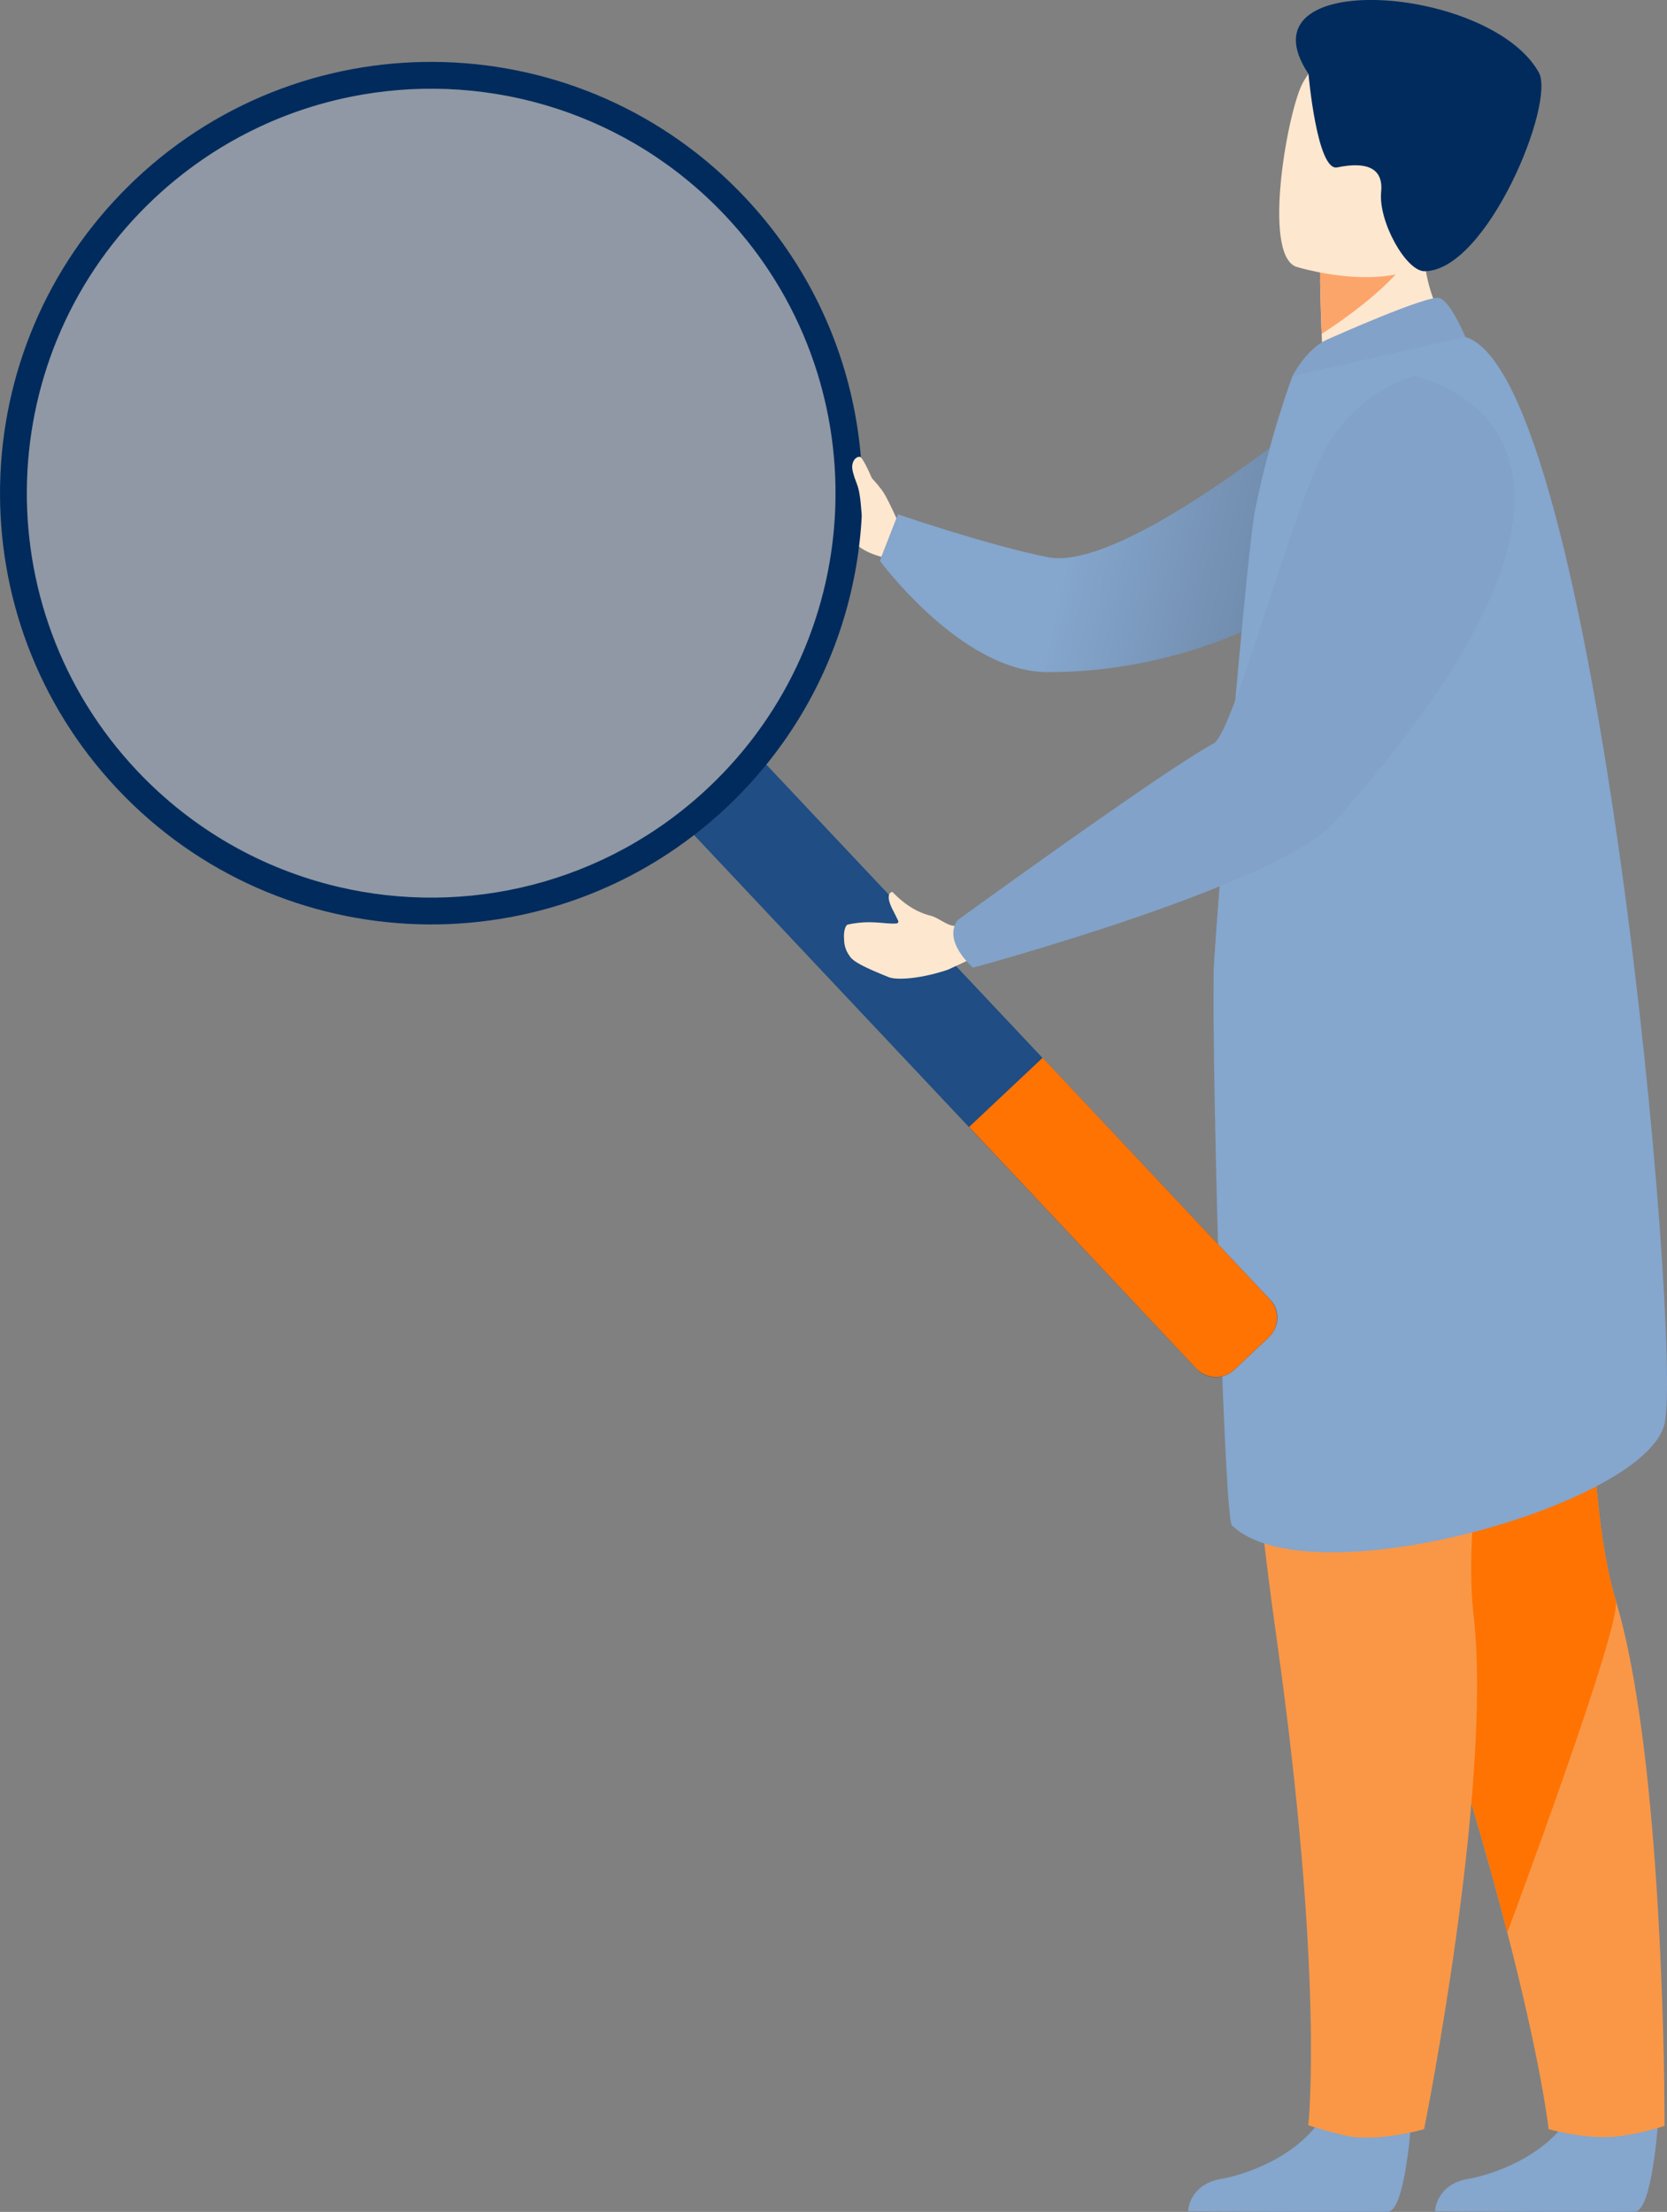
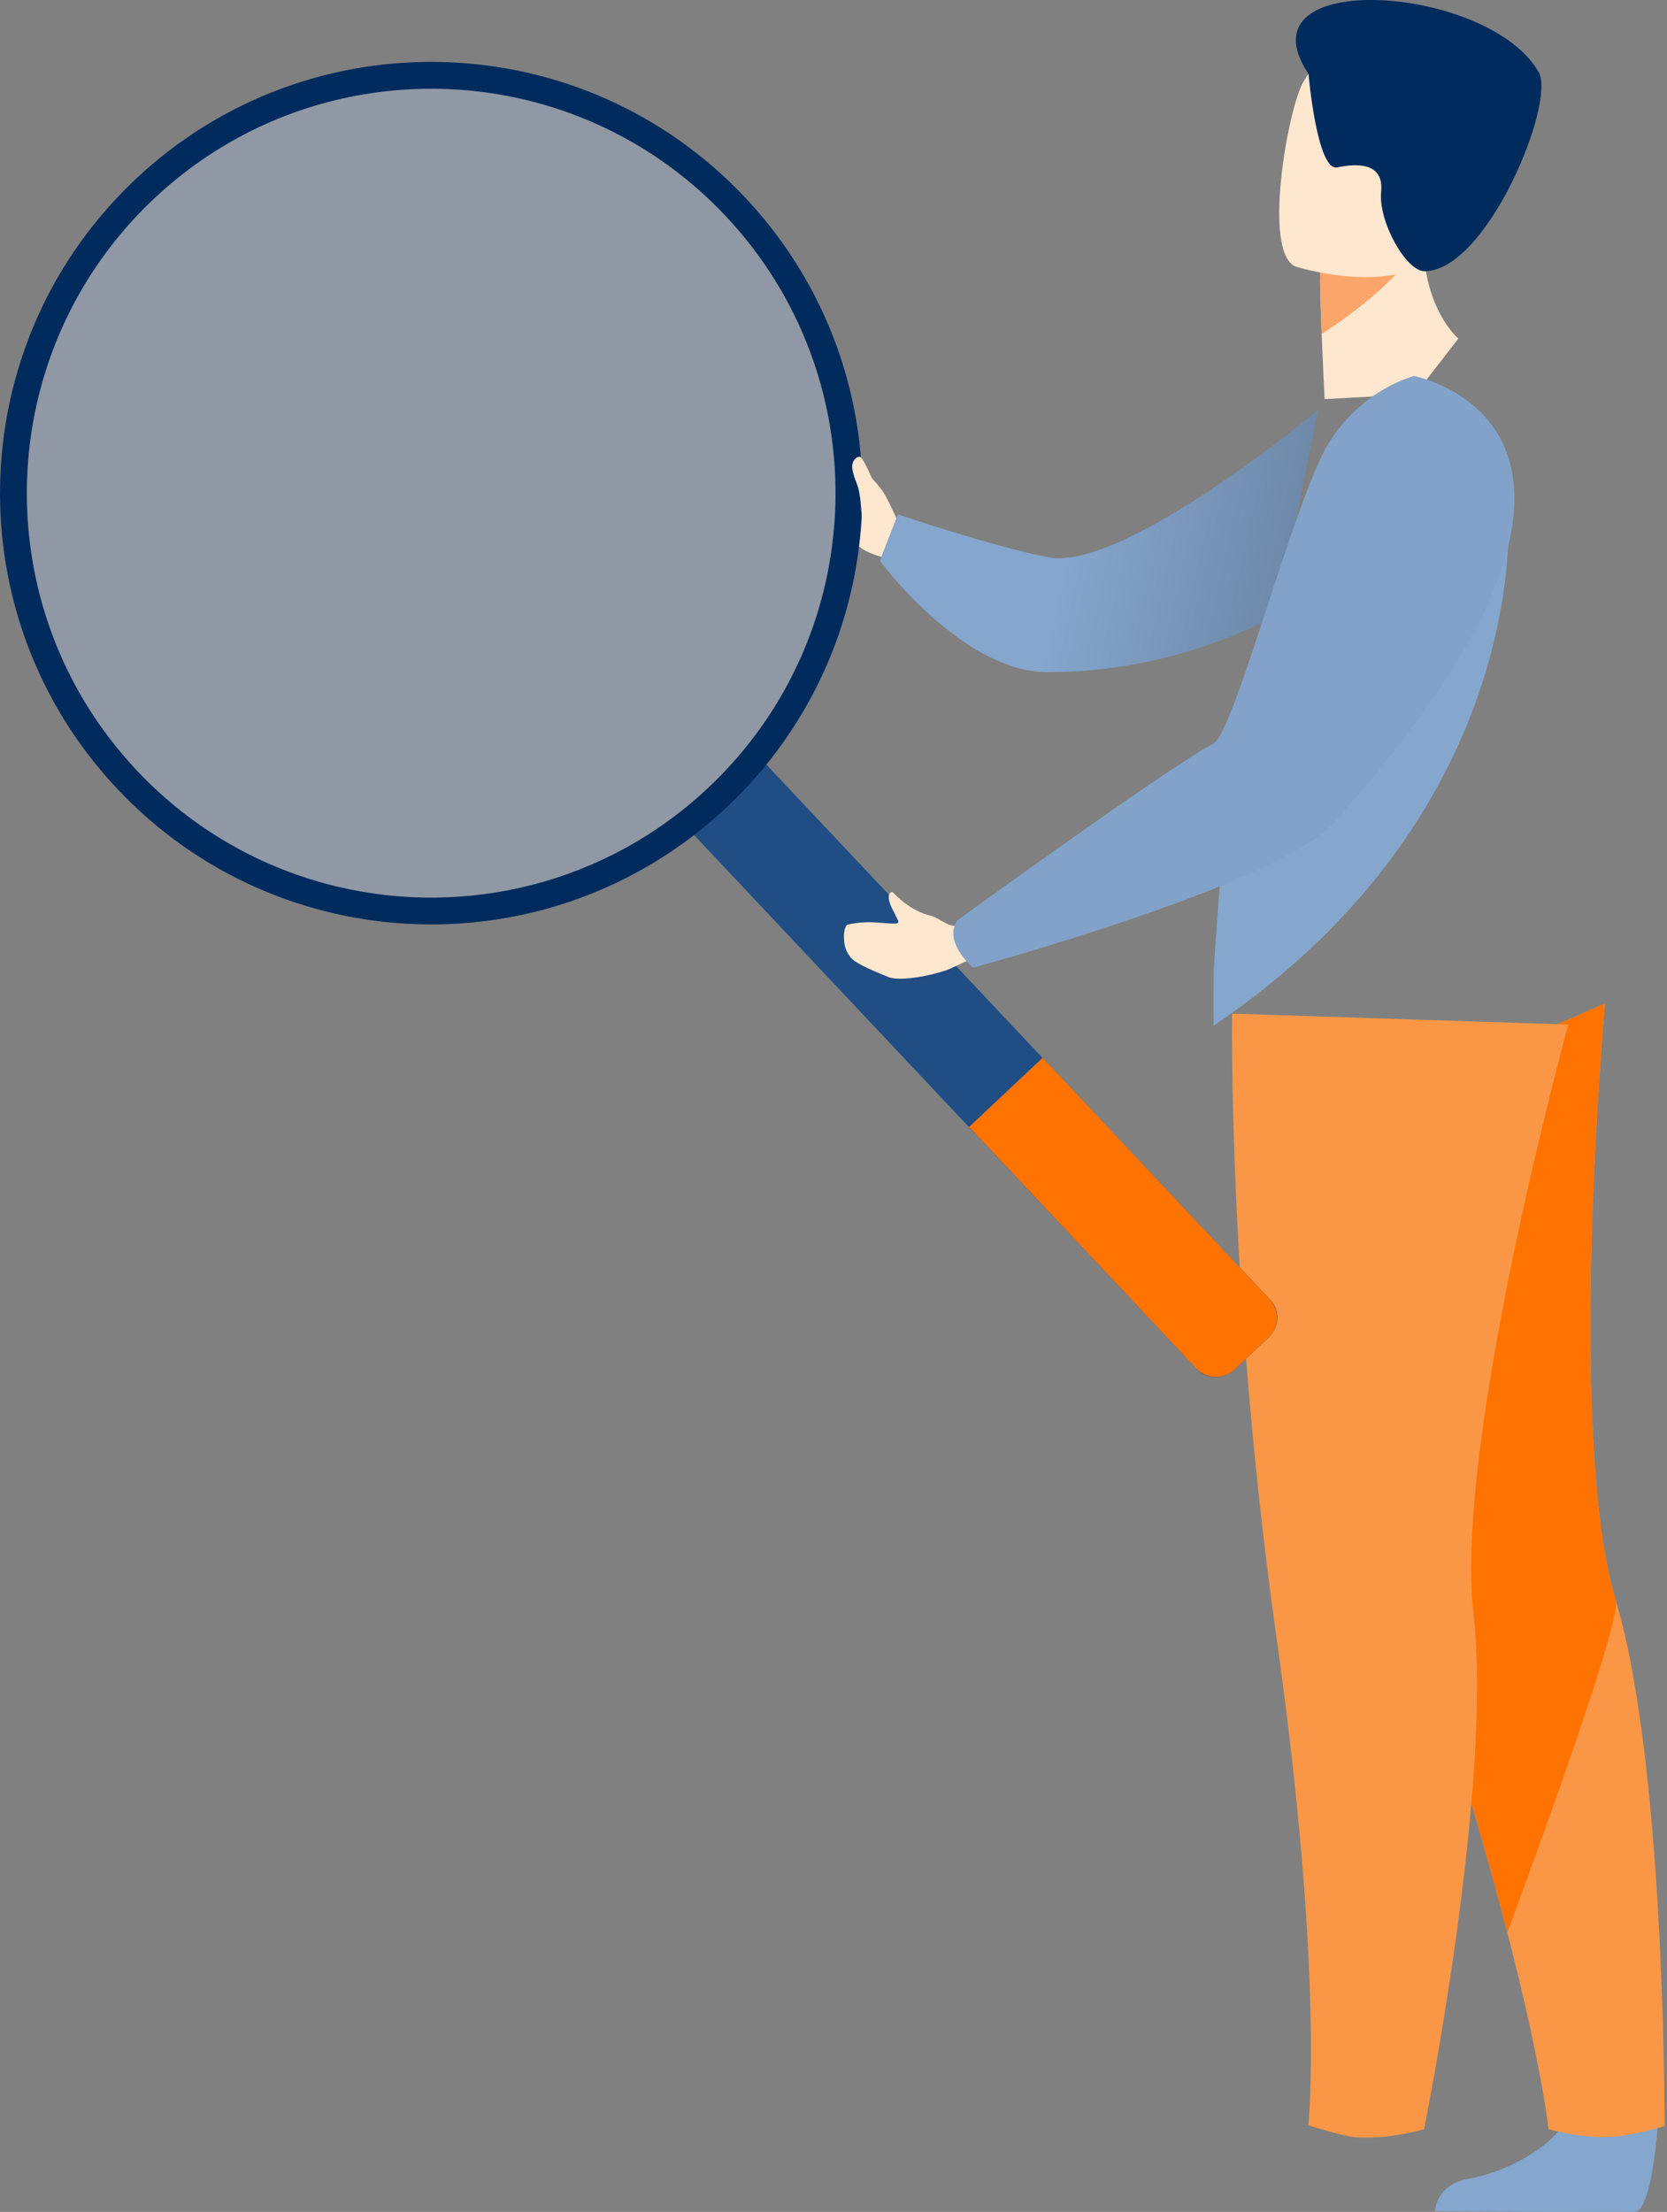
<svg xmlns="http://www.w3.org/2000/svg" width="239" height="317" viewBox="0 0 239 317" fill="none">
  <rect x="0" y="0" width="239" height="317" fill="#808080" stroke="none" />
  <g clip-path="url(#clip0_252_101)">
    <path d="M128.532 74.295C128.532 74.295 127.439 71.838 126.732 70.675C126.025 69.512 123.003 66.104 122.489 66.877C121.975 67.65 119.915 72.842 121.009 74.295C122.103 75.748 120.939 78.278 126.376 79.808L128.532 74.295Z" fill="#FEE7CF" />
    <path d="M188.944 58.787C188.944 58.787 161.119 82.011 150.268 79.862C141.783 78.182 128.76 73.716 128.76 73.716L126.156 80.376C126.156 80.376 137.833 96.213 150.009 96.317C169.04 96.479 183.102 88.08 183.102 88.08L188.944 58.787Z" fill="url(#paint0_linear_252_101)" />
    <path d="M237.744 303.756C237.744 303.756 236.937 316.784 234.417 316.973C234.081 316.996 221.631 316.996 221.631 316.996L205.738 316.903C205.738 316.903 205.842 313.075 210.487 312.263C215.131 311.452 222.91 308.187 225.723 302.048C228.683 295.589 237.744 303.752 237.744 303.752V303.756Z" fill="#85A6CD" />
    <path d="M238.66 304.664C238.66 304.664 233.83 306.279 230.054 306.279C225.846 306.279 222.021 305.131 222.021 305.131C222.021 305.131 221.113 296.334 216.105 276.955C213.481 266.798 209.733 253.735 204.401 237.505C189.655 192.649 185.173 166.409 184.763 163.924C184.74 163.793 184.732 163.727 184.732 163.727L184.779 163.704L230.105 143.807C230.105 143.807 224.502 205.627 231.65 229.357C232.651 232.671 233.509 236.539 234.243 240.723C238.757 266.496 238.652 304.66 238.652 304.66L238.66 304.664Z" fill="#F99746" />
    <path d="M216.109 276.955C213.485 266.798 209.737 253.735 204.404 237.505C189.659 192.65 185.177 166.409 184.767 163.924C184.771 163.851 184.775 163.781 184.782 163.708L230.109 143.811C230.109 143.811 224.506 205.631 231.654 229.36C232.655 232.675 216.105 276.959 216.105 276.959L216.109 276.955Z" fill="#FF7303" />
-     <path d="M202.341 303.756C202.341 303.756 201.533 316.784 199.01 316.973C198.674 316.996 186.224 316.996 186.224 316.996L170.331 316.903C170.331 316.903 170.435 313.075 175.08 312.263C179.724 311.452 187.503 308.187 190.316 302.048C193.276 295.589 202.341 303.752 202.341 303.752V303.756Z" fill="#85A6CD" />
    <path d="M176.645 145.268C176.645 145.268 176.057 185.328 182.99 234.514C189.922 283.701 187.572 304.579 187.572 304.579C187.572 304.579 192.333 306.12 194.257 306.279C199.153 306.677 204.177 305.131 204.177 305.131C204.177 305.131 214.1 255.926 211.256 231.308C208.412 206.689 224.842 146.828 224.842 146.828L176.649 145.268H176.645Z" fill="#F99746" />
    <path d="M209.096 48.518L202.909 56.492L189.922 57.199C189.848 56.156 189.659 51.798 189.489 47.853C189.481 47.622 189.47 47.386 189.462 47.162C189.323 43.804 189.265 40.123 189.265 40.123L199.563 32.979L203.423 30.02C203.427 30.089 204.03 33.651 204.03 34.177C204.076 44.423 209.088 48.522 209.088 48.522L209.096 48.518Z" fill="#FEE7CF" />
-     <path d="M174.002 147.002C174.183 168.147 175.594 217.611 176.629 218.616C187.642 229.248 236.094 215.703 238.664 203.989C241.23 192.278 228.903 53.818 210.089 48.29C206.186 47.146 185.312 53.892 185.312 53.892C185.312 53.892 182.039 62.453 179.891 73.364C179.095 77.405 176.498 106.246 174.979 125.517C174.581 130.656 174.253 135.11 174.06 138.236C173.982 139.526 173.963 142.675 173.998 147.006L174.002 147.002Z" fill="#85A6CD" />
    <path d="M203.203 34.543C201.703 39.477 193.117 45.52 189.493 47.853C189.485 47.621 189.473 47.386 189.466 47.162C189.327 43.804 189.211 37.02 189.211 37.02L199.567 32.979C202.125 32.322 203.825 32.515 203.203 34.547V34.543Z" fill="#FCA56B" />
    <path d="M185.806 38.222C185.806 38.222 205.042 44.222 208.593 32.187C212.144 20.152 217.021 12.823 204.891 8.484C192.762 4.146 189.01 8.028 186.846 11.757C184.682 15.485 180.895 36.352 185.81 38.222H185.806Z" fill="#FEE7CF" />
    <path d="M187.599 10.597C187.599 10.597 188.824 24.599 191.722 23.992C194.621 23.386 198.438 23.285 198.017 27.504C197.592 31.727 201.584 38.886 204.246 38.87C213.203 38.816 223.068 14.724 220.614 10.366C213.539 -2.21 177.375 -4.745 187.599 10.594V10.597Z" fill="#012B5D" />
-     <path d="M190.428 48.595C190.675 48.49 204.745 42.181 206.391 42.722C208.037 43.267 210.089 48.29 210.089 48.29L185.312 53.892C185.312 53.892 187.263 49.928 190.428 48.595Z" fill="#82A2C9" />
    <path d="M99.277 119.429L171.617 196.243C173.016 197.726 175.424 197.753 176.969 196.297L181.892 191.668C183.438 190.212 183.561 187.809 182.163 186.325L109.679 109.372C108.281 107.888 107.067 109.055 105.522 110.512L100.603 115.14C99.057 116.597 97.882 117.949 99.281 119.432L99.277 119.429Z" fill="#1F4D84" />
    <path d="M138.935 161.513L171.509 196.13C172.966 197.676 175.42 197.753 176.965 196.296L181.888 191.668C183.434 190.211 183.511 187.758 182.054 186.213L149.48 151.596L138.935 161.513Z" fill="#FF7303" />
    <path d="M16.794 113.03C40.187 137.892 79.315 139.082 104.181 115.696C112.322 108.035 117.925 98.697 120.959 88.713C127.192 68.218 122.578 45.044 106.843 28.323C83.45 3.462 44.325 2.272 19.46 25.661C19.135 25.97 18.807 26.279 18.494 26.596C-5.433 50.082 -6.291 88.493 16.794 113.03ZM22.095 28.462C30.681 20.391 41.076 15.442 51.884 13.572C70.428 10.362 90.177 16.234 104.038 30.962C125.978 54.278 124.858 90.958 101.542 112.895C86.808 126.753 66.734 131.409 48.414 127.078C37.745 124.547 27.671 118.976 19.595 110.395C-2.338 87.079 -1.217 50.395 22.095 28.462Z" fill="#012B5D" />
    <g opacity="0.3">
      <path d="M19.599 110.392C27.671 118.976 37.745 124.547 48.417 127.074C66.733 131.409 86.808 126.753 101.541 112.891C112.28 102.792 118.312 89.56 119.544 75.948C120.997 60.004 115.873 43.541 104.034 30.958C90.177 16.227 70.424 10.354 51.88 13.568C48.684 14.121 45.523 14.94 42.428 16.033C35.082 18.641 28.139 22.771 22.095 28.458C-1.221 50.399 -2.338 87.075 19.599 110.392Z" fill="#B3CFF9" />
    </g>
    <path d="M174.002 147.002C219.973 115.878 216.225 73.066 216.225 73.066C198.288 83.185 180.509 107.131 174.983 125.513C174.585 130.652 174.257 135.106 174.063 138.232C173.986 139.522 173.967 142.671 174.002 147.002Z" fill="#85A6CD" />
    <path d="M133.486 131.247C130.422 130.54 128.362 128.222 127.937 127.82C127.937 127.82 126.631 127.909 128.15 130.699C128.277 130.93 128.56 131.529 128.772 131.954C128.857 132.128 128.737 132.329 128.544 132.344C126.774 132.48 124.997 131.78 121.589 132.491C121.117 132.588 120.982 133.716 121.001 134.195C121.032 135.006 120.974 135.918 121.917 137.162C122.466 137.885 123.996 138.665 127.408 140.037C128.706 140.558 132.424 140.164 135.905 138.97L138.687 137.684L137.826 132.514L137.126 132.661C136.017 132.893 134.642 131.537 133.482 131.255L133.486 131.247Z" fill="#FEE7CF" />
    <path d="M202.739 53.892C202.739 53.892 241.79 61.325 191.251 117.864C183.167 126.908 139.499 138.68 139.499 138.68C139.499 138.68 135.071 134.913 137.304 131.861C137.304 131.861 167.371 110.033 173.986 106.559C176.961 104.998 185.536 71.714 190.389 63.702C195.243 55.685 202.743 53.892 202.743 53.892H202.739Z" fill="#82A2C9" />
    <path d="M127.474 74.983C127.474 74.983 126.195 72.541 125.947 71.254C125.696 69.968 124.089 66.212 123.428 65.552C123.161 65.289 122.288 65.629 122.184 66.769C122.137 67.263 122.381 68.163 122.81 69.237C123.509 70.984 123.393 73.356 123.637 74.144C124.243 76.111 127.474 74.983 127.474 74.983Z" fill="#FEE7CF" />
  </g>
  <defs>
    <linearGradient id="paint0_linear_252_101" x1="157.55" y1="58.787" x2="244" y2="78" gradientUnits="userSpaceOnUse">
      <stop stop-color="#85A6CD" />
      <stop offset="1" stop-color="#435367" />
    </linearGradient>
    <clipPath id="clip0_252_101">
      <rect width="239" height="317" fill="white" />
    </clipPath>
  </defs>
</svg>